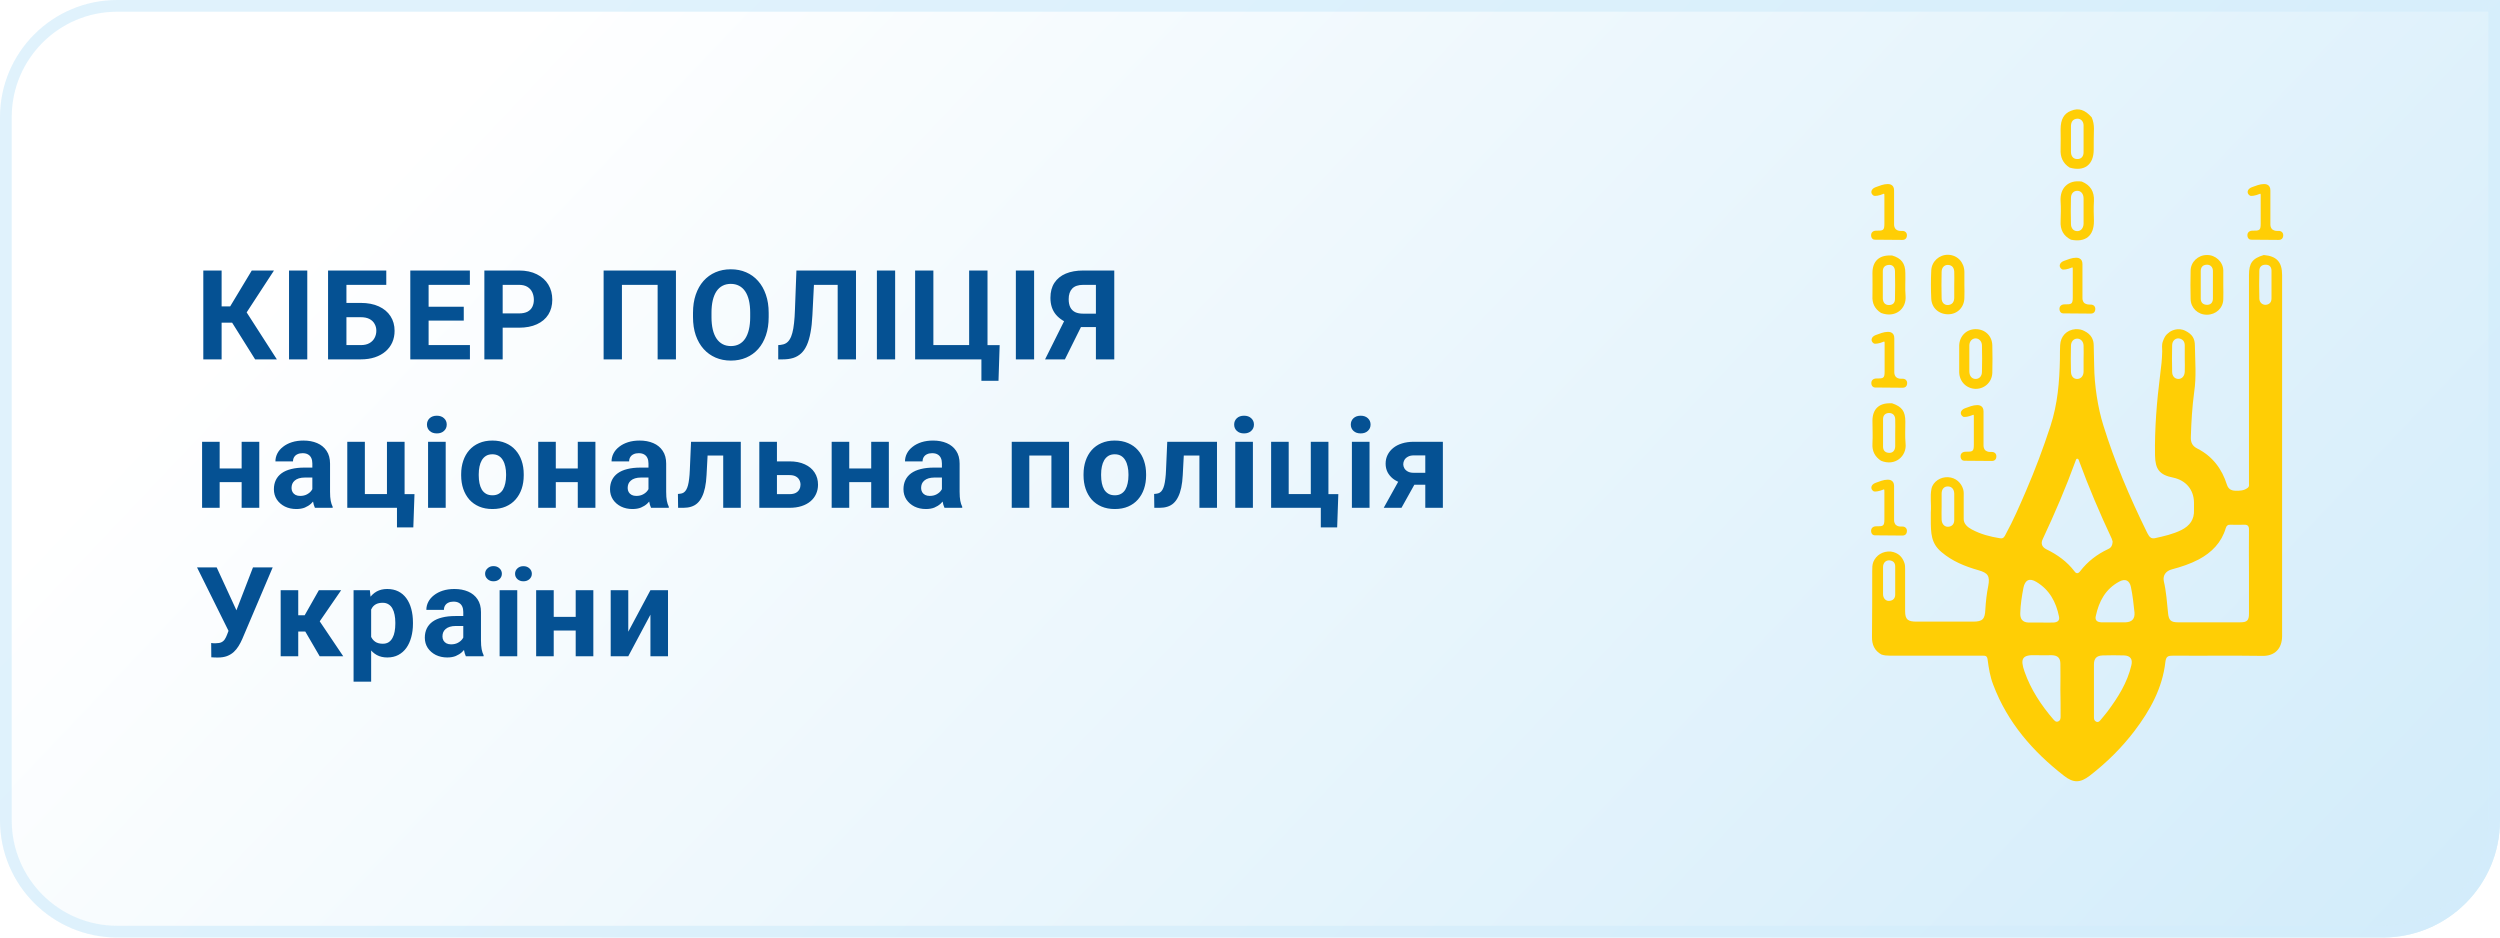
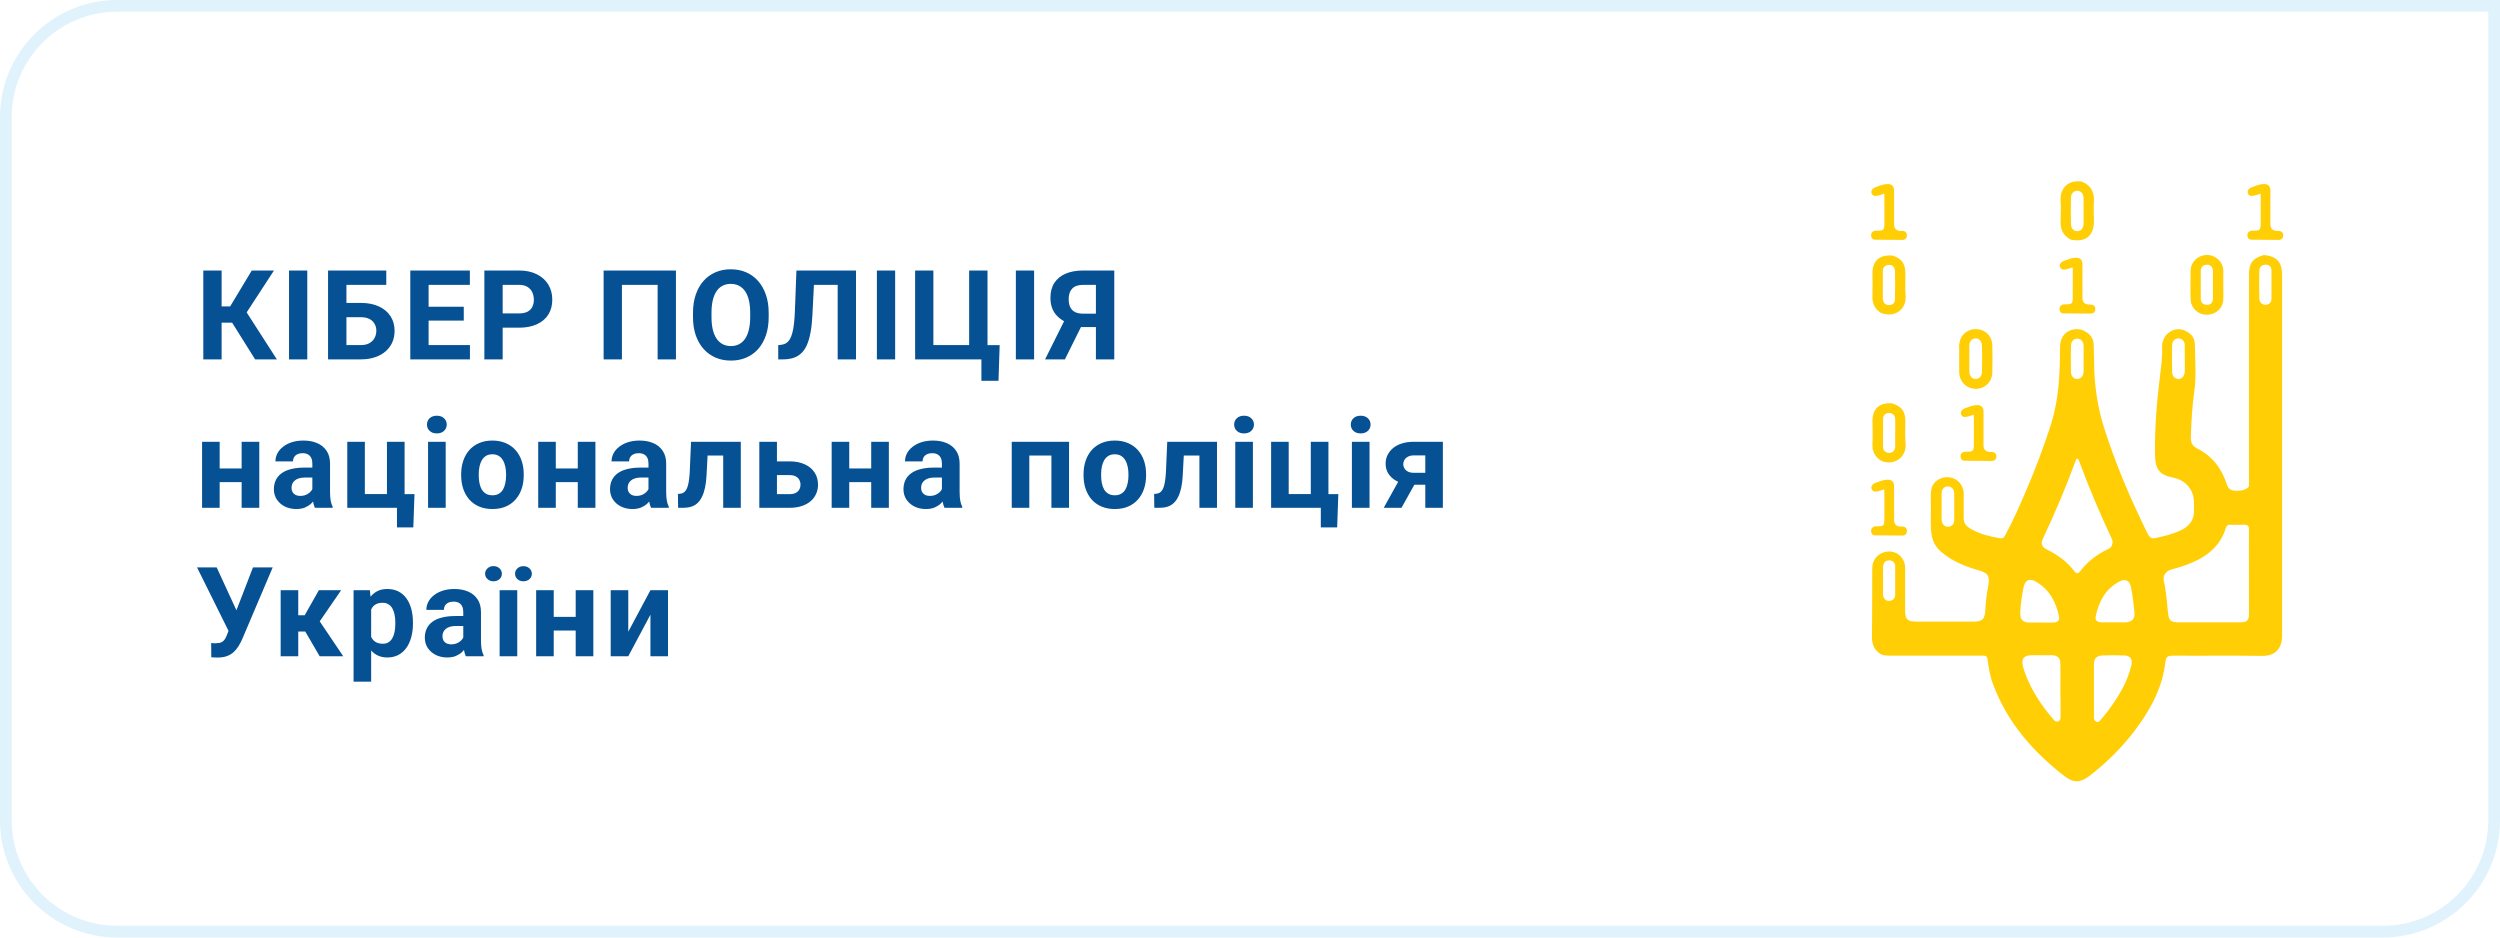
<svg xmlns="http://www.w3.org/2000/svg" width="320" height="120" viewBox="0 0 320 120" fill="none">
-   <path d="M0 15C0 6.716 6.716 0 15 0H320V105C320 113.284 313.284 120 305 120H15C6.716 120 0 113.284 0 105V15Z" fill="url(#paint0_linear_7_7)" />
  <path d="M0.75 15C0.75 7.13 7.13 0.75 15 0.75H319.25V105C319.25 112.87 312.87 119.25 305 119.25H15C7.13 119.25 0.75 112.87 0.75 105V15Z" stroke="#D3EDFB" stroke-opacity="0.7" stroke-width="1.5" />
  <path d="M28.367 34.625V46H26.023V34.625H28.367ZM35.07 34.625L30.711 41.305H27.844L27.547 39.219H29.461L32.227 34.625H35.07ZM32.656 46L29.469 40.914L31.094 39.242L35.438 46H32.656ZM39.332 34.625V46H36.996V34.625H39.332ZM49.444 34.625V36.461H44.327V46H41.991V34.625H49.444ZM43.523 38.773H46.179C47.075 38.773 47.845 38.922 48.491 39.219C49.137 39.516 49.635 39.932 49.983 40.469C50.332 41.005 50.507 41.63 50.507 42.344C50.507 42.885 50.408 43.38 50.21 43.828C50.012 44.271 49.723 44.656 49.343 44.984C48.968 45.307 48.515 45.557 47.983 45.734C47.452 45.911 46.851 46 46.179 46H41.991V34.625H44.343V44.172H46.179C46.627 44.172 46.996 44.089 47.288 43.922C47.58 43.755 47.798 43.534 47.944 43.258C48.095 42.977 48.171 42.667 48.171 42.328C48.171 42.005 48.095 41.714 47.944 41.453C47.798 41.188 47.58 40.979 47.288 40.828C46.996 40.677 46.627 40.602 46.179 40.602H43.523V38.773ZM60.151 44.172V46H54.096V44.172H60.151ZM54.862 34.625V46H52.518V34.625H54.862ZM59.362 39.258V41.039H54.096V39.258H59.362ZM60.143 34.625V36.461H54.096V34.625H60.143ZM66.428 41.945H63.529V40.117H66.428C66.876 40.117 67.24 40.044 67.522 39.898C67.803 39.747 68.008 39.539 68.139 39.273C68.269 39.008 68.334 38.708 68.334 38.375C68.334 38.036 68.269 37.721 68.139 37.43C68.008 37.138 67.803 36.904 67.522 36.727C67.24 36.55 66.876 36.461 66.428 36.461H64.342V46H61.998V34.625H66.428C67.318 34.625 68.082 34.786 68.717 35.109C69.358 35.427 69.847 35.867 70.186 36.43C70.524 36.992 70.693 37.635 70.693 38.359C70.693 39.094 70.524 39.729 70.186 40.266C69.847 40.802 69.358 41.216 68.717 41.508C68.082 41.8 67.318 41.945 66.428 41.945ZM86.521 34.625V46H84.177V36.461H79.607V46H77.263V34.625H86.521ZM98.391 40.047V40.586C98.391 41.45 98.274 42.227 98.04 42.914C97.805 43.602 97.475 44.188 97.047 44.672C96.62 45.151 96.11 45.518 95.516 45.773C94.928 46.029 94.274 46.156 93.555 46.156C92.842 46.156 92.188 46.029 91.594 45.773C91.006 45.518 90.495 45.151 90.063 44.672C89.631 44.188 89.295 43.602 89.055 42.914C88.821 42.227 88.704 41.45 88.704 40.586V40.047C88.704 39.177 88.821 38.401 89.055 37.719C89.29 37.031 89.62 36.445 90.047 35.961C90.48 35.477 90.99 35.107 91.579 34.852C92.172 34.596 92.826 34.469 93.54 34.469C94.258 34.469 94.912 34.596 95.501 34.852C96.094 35.107 96.605 35.477 97.032 35.961C97.464 36.445 97.797 37.031 98.032 37.719C98.272 38.401 98.391 39.177 98.391 40.047ZM96.024 40.586V40.031C96.024 39.427 95.969 38.896 95.86 38.438C95.751 37.979 95.589 37.594 95.376 37.281C95.162 36.969 94.902 36.734 94.594 36.578C94.287 36.417 93.936 36.336 93.54 36.336C93.144 36.336 92.792 36.417 92.485 36.578C92.183 36.734 91.925 36.969 91.712 37.281C91.503 37.594 91.344 37.979 91.235 38.438C91.126 38.896 91.071 39.427 91.071 40.031V40.586C91.071 41.185 91.126 41.716 91.235 42.18C91.344 42.638 91.506 43.026 91.719 43.344C91.933 43.656 92.193 43.893 92.501 44.055C92.808 44.216 93.159 44.297 93.555 44.297C93.951 44.297 94.303 44.216 94.61 44.055C94.917 43.893 95.175 43.656 95.383 43.344C95.592 43.026 95.751 42.638 95.86 42.18C95.969 41.716 96.024 41.185 96.024 40.586ZM107.895 34.625V36.461H102.238V34.625H107.895ZM109.567 34.625V46H107.223V34.625H109.567ZM101.942 34.625H104.277L103.988 40.336C103.947 41.19 103.866 41.932 103.746 42.562C103.632 43.193 103.475 43.729 103.277 44.172C103.08 44.609 102.835 44.964 102.543 45.234C102.257 45.5 101.918 45.695 101.527 45.82C101.137 45.94 100.692 46 100.192 46H99.613V44.172L99.91 44.148C100.166 44.122 100.389 44.055 100.582 43.945C100.775 43.836 100.939 43.672 101.074 43.453C101.215 43.234 101.33 42.956 101.418 42.617C101.512 42.273 101.585 41.854 101.637 41.359C101.694 40.865 101.733 40.286 101.754 39.625L101.942 34.625ZM114.578 34.625V46H112.242V34.625H114.578ZM127.956 44.18L127.808 48.742H125.62V46H124.691V44.18H127.956ZM117.136 46V34.625H119.472V44.172H124.05V34.625H126.402V46H117.136ZM132.366 34.625V46H130.03V34.625H132.366ZM141.088 41.867H137.994L137.205 41.539C136.315 41.258 135.632 40.836 135.158 40.273C134.69 39.711 134.455 38.995 134.455 38.125C134.455 37.359 134.625 36.719 134.963 36.203C135.307 35.682 135.791 35.289 136.416 35.023C137.046 34.758 137.794 34.625 138.658 34.625H142.627V46H140.276V36.461H138.658C138.018 36.461 137.546 36.62 137.244 36.938C136.942 37.255 136.791 37.706 136.791 38.289C136.791 38.716 136.862 39.068 137.002 39.344C137.143 39.615 137.349 39.818 137.619 39.953C137.89 40.083 138.231 40.148 138.643 40.148H141.08L141.088 41.867ZM138.83 40.922L136.307 46H133.768L136.299 40.922H138.83ZM31.664 59.961V61.711H27.367V59.961H31.664ZM28.117 56.547V65H25.867V56.547H28.117ZM33.188 56.547V65H30.93V56.547H33.188ZM39.98 63.094V59.328C39.98 59.057 39.936 58.825 39.847 58.633C39.759 58.435 39.621 58.281 39.433 58.172C39.251 58.062 39.014 58.008 38.722 58.008C38.472 58.008 38.256 58.052 38.074 58.141C37.892 58.224 37.751 58.346 37.652 58.508C37.553 58.664 37.503 58.849 37.503 59.062H35.253C35.253 58.703 35.337 58.362 35.503 58.039C35.67 57.716 35.912 57.432 36.23 57.188C36.548 56.938 36.925 56.742 37.363 56.602C37.806 56.461 38.3 56.391 38.847 56.391C39.503 56.391 40.087 56.5 40.597 56.719C41.108 56.938 41.509 57.266 41.8 57.703C42.097 58.141 42.246 58.688 42.246 59.344V62.961C42.246 63.425 42.274 63.805 42.332 64.102C42.389 64.393 42.472 64.648 42.582 64.867V65H40.308C40.199 64.771 40.115 64.484 40.058 64.141C40.006 63.792 39.98 63.443 39.98 63.094ZM40.277 59.852L40.292 61.125H39.035C38.738 61.125 38.48 61.159 38.261 61.227C38.042 61.294 37.863 61.391 37.722 61.516C37.582 61.635 37.477 61.776 37.41 61.938C37.347 62.099 37.316 62.276 37.316 62.469C37.316 62.661 37.36 62.836 37.449 62.992C37.537 63.143 37.665 63.263 37.832 63.352C37.998 63.435 38.194 63.477 38.417 63.477C38.756 63.477 39.05 63.409 39.3 63.273C39.55 63.138 39.743 62.971 39.878 62.773C40.019 62.575 40.092 62.388 40.097 62.211L40.691 63.164C40.608 63.378 40.493 63.599 40.347 63.828C40.207 64.057 40.027 64.273 39.808 64.477C39.589 64.674 39.326 64.838 39.019 64.969C38.712 65.094 38.347 65.156 37.925 65.156C37.389 65.156 36.902 65.049 36.464 64.836C36.032 64.617 35.688 64.318 35.433 63.938C35.183 63.552 35.058 63.115 35.058 62.625C35.058 62.182 35.142 61.789 35.308 61.445C35.475 61.102 35.72 60.812 36.042 60.578C36.371 60.339 36.779 60.159 37.269 60.039C37.759 59.914 38.326 59.852 38.972 59.852H40.277ZM44.452 65V56.547H46.702V63.242H49.53V56.547H51.788V65H44.452ZM53.054 63.25L52.905 67.508H50.812V65H49.866V63.25H53.054ZM57.049 56.547V65H54.792V56.547H57.049ZM54.651 54.344C54.651 54.016 54.766 53.745 54.995 53.531C55.224 53.318 55.531 53.211 55.917 53.211C56.297 53.211 56.602 53.318 56.831 53.531C57.065 53.745 57.182 54.016 57.182 54.344C57.182 54.672 57.065 54.943 56.831 55.156C56.602 55.37 56.297 55.477 55.917 55.477C55.531 55.477 55.224 55.37 54.995 55.156C54.766 54.943 54.651 54.672 54.651 54.344ZM59.029 60.859V60.695C59.029 60.075 59.118 59.505 59.295 58.984C59.472 58.458 59.73 58.003 60.068 57.617C60.407 57.232 60.824 56.932 61.318 56.719C61.813 56.5 62.381 56.391 63.022 56.391C63.662 56.391 64.233 56.5 64.733 56.719C65.233 56.932 65.652 57.232 65.99 57.617C66.334 58.003 66.594 58.458 66.772 58.984C66.949 59.505 67.037 60.075 67.037 60.695V60.859C67.037 61.474 66.949 62.044 66.772 62.57C66.594 63.091 66.334 63.547 65.99 63.938C65.652 64.323 65.235 64.622 64.74 64.836C64.246 65.049 63.678 65.156 63.037 65.156C62.397 65.156 61.826 65.049 61.326 64.836C60.831 64.622 60.412 64.323 60.068 63.938C59.73 63.547 59.472 63.091 59.295 62.57C59.118 62.044 59.029 61.474 59.029 60.859ZM61.279 60.695V60.859C61.279 61.214 61.311 61.544 61.373 61.852C61.436 62.159 61.535 62.43 61.67 62.664C61.811 62.893 61.993 63.073 62.217 63.203C62.441 63.333 62.714 63.398 63.037 63.398C63.35 63.398 63.618 63.333 63.842 63.203C64.066 63.073 64.246 62.893 64.381 62.664C64.516 62.43 64.615 62.159 64.678 61.852C64.746 61.544 64.779 61.214 64.779 60.859V60.695C64.779 60.352 64.746 60.029 64.678 59.727C64.615 59.419 64.514 59.148 64.373 58.914C64.238 58.675 64.058 58.487 63.834 58.352C63.61 58.216 63.339 58.148 63.022 58.148C62.704 58.148 62.433 58.216 62.209 58.352C61.99 58.487 61.811 58.675 61.67 58.914C61.535 59.148 61.436 59.419 61.373 59.727C61.311 60.029 61.279 60.352 61.279 60.695ZM74.689 59.961V61.711H70.392V59.961H74.689ZM71.142 56.547V65H68.892V56.547H71.142ZM76.213 56.547V65H73.955V56.547H76.213ZM83.005 63.094V59.328C83.005 59.057 82.961 58.825 82.872 58.633C82.784 58.435 82.646 58.281 82.458 58.172C82.276 58.062 82.039 58.008 81.747 58.008C81.497 58.008 81.281 58.052 81.099 58.141C80.916 58.224 80.776 58.346 80.677 58.508C80.578 58.664 80.528 58.849 80.528 59.062H78.278C78.278 58.703 78.362 58.362 78.528 58.039C78.695 57.716 78.937 57.432 79.255 57.188C79.573 56.938 79.95 56.742 80.388 56.602C80.831 56.461 81.325 56.391 81.872 56.391C82.528 56.391 83.112 56.5 83.622 56.719C84.133 56.938 84.534 57.266 84.825 57.703C85.122 58.141 85.271 58.688 85.271 59.344V62.961C85.271 63.425 85.299 63.805 85.357 64.102C85.414 64.393 85.497 64.648 85.607 64.867V65H83.333C83.224 64.771 83.14 64.484 83.083 64.141C83.031 63.792 83.005 63.443 83.005 63.094ZM83.302 59.852L83.317 61.125H82.06C81.763 61.125 81.505 61.159 81.286 61.227C81.067 61.294 80.888 61.391 80.747 61.516C80.607 61.635 80.502 61.776 80.435 61.938C80.372 62.099 80.341 62.276 80.341 62.469C80.341 62.661 80.385 62.836 80.474 62.992C80.562 63.143 80.69 63.263 80.857 63.352C81.023 63.435 81.219 63.477 81.442 63.477C81.781 63.477 82.075 63.409 82.325 63.273C82.575 63.138 82.768 62.971 82.903 62.773C83.044 62.575 83.117 62.388 83.122 62.211L83.716 63.164C83.633 63.378 83.518 63.599 83.372 63.828C83.232 64.057 83.052 64.273 82.833 64.477C82.614 64.674 82.351 64.838 82.044 64.969C81.737 65.094 81.372 65.156 80.95 65.156C80.414 65.156 79.927 65.049 79.489 64.836C79.057 64.617 78.713 64.318 78.458 63.938C78.208 63.552 78.083 63.115 78.083 62.625C78.083 62.182 78.166 61.789 78.333 61.445C78.5 61.102 78.745 60.812 79.067 60.578C79.396 60.339 79.805 60.159 80.294 60.039C80.784 59.914 81.351 59.852 81.997 59.852H83.302ZM93.172 56.547V58.312H89.016V56.547H93.172ZM94.821 56.547V65H92.571V56.547H94.821ZM88.454 56.547H90.665L90.438 60.812C90.407 61.422 90.342 61.958 90.243 62.422C90.144 62.885 90.011 63.281 89.844 63.609C89.683 63.938 89.488 64.206 89.258 64.414C89.034 64.617 88.772 64.766 88.469 64.859C88.172 64.953 87.844 65 87.485 65H86.797L86.774 63.227L87.063 63.195C87.23 63.18 87.376 63.133 87.501 63.055C87.631 62.971 87.74 62.854 87.829 62.703C87.922 62.547 88.001 62.352 88.063 62.117C88.126 61.878 88.175 61.596 88.212 61.273C88.253 60.95 88.282 60.578 88.297 60.156L88.454 56.547ZM98.598 59.055H101.051C101.822 59.055 102.478 59.182 103.02 59.438C103.567 59.688 103.983 60.036 104.27 60.484C104.561 60.932 104.707 61.45 104.707 62.039C104.707 62.466 104.624 62.862 104.457 63.227C104.296 63.586 104.059 63.898 103.746 64.164C103.434 64.43 103.051 64.635 102.598 64.781C102.145 64.927 101.629 65 101.051 65H97.192V56.547H99.449V63.25H101.051C101.389 63.25 101.66 63.195 101.863 63.086C102.072 62.971 102.223 62.823 102.317 62.641C102.416 62.458 102.465 62.26 102.465 62.047C102.465 61.823 102.416 61.62 102.317 61.438C102.223 61.25 102.072 61.099 101.863 60.984C101.66 60.87 101.389 60.812 101.051 60.812H98.598V59.055ZM112.25 59.961V61.711H107.953V59.961H112.25ZM108.703 56.547V65H106.453V56.547H108.703ZM113.773 56.547V65H111.515V56.547H113.773ZM120.566 63.094V59.328C120.566 59.057 120.521 58.825 120.433 58.633C120.344 58.435 120.206 58.281 120.019 58.172C119.836 58.062 119.599 58.008 119.308 58.008C119.058 58.008 118.842 58.052 118.659 58.141C118.477 58.224 118.336 58.346 118.238 58.508C118.139 58.664 118.089 58.849 118.089 59.062H115.839C115.839 58.703 115.922 58.362 116.089 58.039C116.256 57.716 116.498 57.432 116.816 57.188C117.133 56.938 117.511 56.742 117.948 56.602C118.391 56.461 118.886 56.391 119.433 56.391C120.089 56.391 120.672 56.5 121.183 56.719C121.693 56.938 122.094 57.266 122.386 57.703C122.683 58.141 122.831 58.688 122.831 59.344V62.961C122.831 63.425 122.86 63.805 122.917 64.102C122.974 64.393 123.058 64.648 123.167 64.867V65H120.894C120.784 64.771 120.701 64.484 120.644 64.141C120.592 63.792 120.566 63.443 120.566 63.094ZM120.863 59.852L120.878 61.125H119.62C119.323 61.125 119.066 61.159 118.847 61.227C118.628 61.294 118.448 61.391 118.308 61.516C118.167 61.635 118.063 61.776 117.995 61.938C117.933 62.099 117.902 62.276 117.902 62.469C117.902 62.661 117.946 62.836 118.034 62.992C118.123 63.143 118.251 63.263 118.417 63.352C118.584 63.435 118.779 63.477 119.003 63.477C119.342 63.477 119.636 63.409 119.886 63.273C120.136 63.138 120.329 62.971 120.464 62.773C120.605 62.575 120.678 62.388 120.683 62.211L121.277 63.164C121.193 63.378 121.079 63.599 120.933 63.828C120.792 64.057 120.613 64.273 120.394 64.477C120.175 64.674 119.912 64.838 119.605 64.969C119.297 65.094 118.933 65.156 118.511 65.156C117.974 65.156 117.488 65.049 117.05 64.836C116.618 64.617 116.274 64.318 116.019 63.938C115.769 63.552 115.644 63.115 115.644 62.625C115.644 62.182 115.727 61.789 115.894 61.445C116.06 61.102 116.305 60.812 116.628 60.578C116.956 60.339 117.365 60.159 117.855 60.039C118.344 59.914 118.912 59.852 119.558 59.852H120.863ZM135.198 56.547V58.312H131.104V56.547H135.198ZM131.752 56.547V65H129.502V56.547H131.752ZM136.838 56.547V65H134.58V56.547H136.838ZM138.693 60.859V60.695C138.693 60.075 138.782 59.505 138.959 58.984C139.136 58.458 139.394 58.003 139.732 57.617C140.071 57.232 140.487 56.932 140.982 56.719C141.477 56.5 142.045 56.391 142.685 56.391C143.326 56.391 143.896 56.5 144.396 56.719C144.896 56.932 145.316 57.232 145.654 57.617C145.998 58.003 146.258 58.458 146.435 58.984C146.612 59.505 146.701 60.075 146.701 60.695V60.859C146.701 61.474 146.612 62.044 146.435 62.57C146.258 63.091 145.998 63.547 145.654 63.938C145.316 64.323 144.899 64.622 144.404 64.836C143.909 65.049 143.342 65.156 142.701 65.156C142.06 65.156 141.49 65.049 140.99 64.836C140.495 64.622 140.076 64.323 139.732 63.938C139.394 63.547 139.136 63.091 138.959 62.57C138.782 62.044 138.693 61.474 138.693 60.859ZM140.943 60.695V60.859C140.943 61.214 140.974 61.544 141.037 61.852C141.099 62.159 141.198 62.43 141.334 62.664C141.474 62.893 141.657 63.073 141.881 63.203C142.105 63.333 142.378 63.398 142.701 63.398C143.013 63.398 143.282 63.333 143.506 63.203C143.73 63.073 143.909 62.893 144.045 62.664C144.18 62.43 144.279 62.159 144.342 61.852C144.409 61.544 144.443 61.214 144.443 60.859V60.695C144.443 60.352 144.409 60.029 144.342 59.727C144.279 59.419 144.177 59.148 144.037 58.914C143.901 58.675 143.722 58.487 143.498 58.352C143.274 58.216 143.003 58.148 142.685 58.148C142.368 58.148 142.097 58.216 141.873 58.352C141.654 58.487 141.474 58.675 141.334 58.914C141.198 59.148 141.099 59.419 141.037 59.727C140.974 60.029 140.943 60.352 140.943 60.695ZM154.126 56.547V58.312H149.97V56.547H154.126ZM155.775 56.547V65H153.525V56.547H155.775ZM149.408 56.547H151.618L151.392 60.812C151.361 61.422 151.296 61.958 151.197 62.422C151.098 62.885 150.965 63.281 150.798 63.609C150.637 63.938 150.441 64.206 150.212 64.414C149.988 64.617 149.725 64.766 149.423 64.859C149.126 64.953 148.798 65 148.439 65H147.751L147.728 63.227L148.017 63.195C148.184 63.18 148.329 63.133 148.454 63.055C148.585 62.971 148.694 62.854 148.783 62.703C148.876 62.547 148.954 62.352 149.017 62.117C149.079 61.878 149.129 61.596 149.165 61.273C149.207 60.95 149.236 60.578 149.251 60.156L149.408 56.547ZM160.372 56.547V65H158.114V56.547H160.372ZM157.973 54.344C157.973 54.016 158.088 53.745 158.317 53.531C158.546 53.318 158.854 53.211 159.239 53.211C159.619 53.211 159.924 53.318 160.153 53.531C160.387 53.745 160.505 54.016 160.505 54.344C160.505 54.672 160.387 54.943 160.153 55.156C159.924 55.37 159.619 55.477 159.239 55.477C158.854 55.477 158.546 55.37 158.317 55.156C158.088 54.943 157.973 54.672 157.973 54.344ZM162.703 65V56.547H164.953V63.242H167.782V56.547H170.039V65H162.703ZM171.305 63.25L171.157 67.508H169.063V65H168.117V63.25H171.305ZM175.301 56.547V65H173.043V56.547H175.301ZM172.902 54.344C172.902 54.016 173.017 53.745 173.246 53.531C173.475 53.318 173.782 53.211 174.168 53.211C174.548 53.211 174.853 53.318 175.082 53.531C175.316 53.745 175.433 54.016 175.433 54.344C175.433 54.672 175.316 54.943 175.082 55.156C174.853 55.37 174.548 55.477 174.168 55.477C173.782 55.477 173.475 55.37 173.246 55.156C173.017 54.943 172.902 54.672 172.902 54.344ZM179.46 60.781H181.742L179.39 65H177.117L179.46 60.781ZM180.976 56.547H184.687V65H182.437V58.289H180.976C180.669 58.289 180.413 58.346 180.21 58.461C180.007 58.57 179.856 58.714 179.757 58.891C179.663 59.062 179.617 59.24 179.617 59.422C179.617 59.599 179.663 59.771 179.757 59.938C179.851 60.104 179.997 60.242 180.195 60.352C180.393 60.461 180.64 60.516 180.937 60.516H183.273V62.047H180.937C180.38 62.047 179.88 61.979 179.437 61.844C178.999 61.708 178.624 61.521 178.312 61.281C178.005 61.036 177.768 60.753 177.601 60.43C177.439 60.102 177.359 59.742 177.359 59.352C177.359 58.945 177.442 58.573 177.609 58.234C177.775 57.896 178.015 57.599 178.327 57.344C178.64 57.089 179.018 56.893 179.46 56.758C179.908 56.617 180.413 56.547 180.976 56.547ZM29.586 79.875L32.383 72.625H34.906L31.008 81.797C30.872 82.109 30.716 82.409 30.539 82.695C30.367 82.977 30.162 83.229 29.922 83.453C29.682 83.672 29.396 83.846 29.062 83.977C28.729 84.102 28.331 84.164 27.867 84.164C27.753 84.164 27.612 84.162 27.445 84.156C27.279 84.151 27.146 84.143 27.047 84.133L27.031 82.305C27.094 82.32 27.193 82.331 27.328 82.336C27.463 82.336 27.562 82.336 27.625 82.336C27.932 82.336 28.174 82.292 28.352 82.203C28.529 82.115 28.669 81.99 28.773 81.828C28.883 81.662 28.979 81.466 29.062 81.242L29.586 79.875ZM27.734 72.625L30.328 78.258L31.055 80.844L29.312 80.875L25.219 72.625H27.734ZM38.175 75.547V84H35.925V75.547H38.175ZM43.667 75.547L40.027 80.836H37.777L37.503 78.758H38.996L40.816 75.547H43.667ZM40.917 84L38.839 80.43L40.8 79.344L43.933 84H40.917ZM47.507 77.172V87.25H45.257V75.547H47.343L47.507 77.172ZM52.858 79.68V79.844C52.858 80.458 52.785 81.029 52.64 81.555C52.499 82.081 52.291 82.539 52.015 82.93C51.739 83.315 51.395 83.617 50.983 83.836C50.577 84.049 50.108 84.156 49.577 84.156C49.062 84.156 48.614 84.052 48.233 83.844C47.853 83.635 47.533 83.344 47.273 82.969C47.017 82.588 46.812 82.148 46.655 81.648C46.499 81.148 46.379 80.612 46.296 80.039V79.609C46.379 78.995 46.499 78.432 46.655 77.922C46.812 77.406 47.017 76.961 47.273 76.586C47.533 76.206 47.851 75.912 48.226 75.703C48.606 75.495 49.051 75.391 49.562 75.391C50.098 75.391 50.569 75.492 50.976 75.695C51.387 75.898 51.731 76.19 52.007 76.57C52.288 76.951 52.499 77.404 52.64 77.93C52.785 78.456 52.858 79.039 52.858 79.68ZM50.601 79.844V79.68C50.601 79.32 50.569 78.99 50.507 78.688C50.45 78.38 50.356 78.112 50.226 77.883C50.101 77.654 49.934 77.477 49.726 77.352C49.523 77.221 49.275 77.156 48.983 77.156C48.676 77.156 48.413 77.206 48.194 77.305C47.981 77.404 47.806 77.547 47.671 77.734C47.535 77.922 47.434 78.146 47.366 78.406C47.298 78.667 47.257 78.961 47.241 79.289V80.375C47.267 80.76 47.34 81.107 47.46 81.414C47.58 81.716 47.765 81.956 48.015 82.133C48.265 82.31 48.593 82.398 48.999 82.398C49.296 82.398 49.546 82.333 49.749 82.203C49.952 82.068 50.116 81.883 50.241 81.648C50.371 81.414 50.463 81.143 50.515 80.836C50.572 80.529 50.601 80.198 50.601 79.844ZM59.299 82.094V78.328C59.299 78.057 59.255 77.826 59.167 77.633C59.078 77.435 58.94 77.281 58.752 77.172C58.57 77.062 58.333 77.008 58.042 77.008C57.792 77.008 57.575 77.052 57.393 77.141C57.211 77.224 57.07 77.346 56.971 77.508C56.872 77.664 56.823 77.849 56.823 78.062H54.573C54.573 77.703 54.656 77.362 54.823 77.039C54.989 76.716 55.232 76.432 55.549 76.188C55.867 75.938 56.245 75.742 56.682 75.602C57.125 75.461 57.62 75.391 58.167 75.391C58.823 75.391 59.406 75.5 59.917 75.719C60.427 75.938 60.828 76.266 61.12 76.703C61.417 77.141 61.565 77.688 61.565 78.344V81.961C61.565 82.424 61.594 82.805 61.651 83.102C61.708 83.393 61.792 83.648 61.901 83.867V84H59.627C59.518 83.771 59.435 83.484 59.377 83.141C59.325 82.792 59.299 82.443 59.299 82.094ZM59.596 78.852L59.612 80.125H58.354C58.057 80.125 57.799 80.159 57.581 80.227C57.362 80.294 57.182 80.391 57.042 80.516C56.901 80.635 56.797 80.776 56.729 80.938C56.667 81.099 56.635 81.276 56.635 81.469C56.635 81.662 56.68 81.836 56.768 81.992C56.857 82.143 56.984 82.263 57.151 82.352C57.318 82.435 57.513 82.477 57.737 82.477C58.075 82.477 58.37 82.409 58.62 82.273C58.87 82.138 59.062 81.971 59.198 81.773C59.338 81.576 59.411 81.388 59.417 81.211L60.01 82.164C59.927 82.378 59.812 82.599 59.667 82.828C59.526 83.057 59.346 83.273 59.127 83.477C58.909 83.674 58.646 83.838 58.338 83.969C58.031 84.094 57.667 84.156 57.245 84.156C56.708 84.156 56.221 84.049 55.784 83.836C55.352 83.617 55.008 83.318 54.752 82.938C54.502 82.552 54.377 82.115 54.377 81.625C54.377 81.182 54.461 80.789 54.627 80.445C54.794 80.102 55.039 79.812 55.362 79.578C55.69 79.338 56.099 79.159 56.588 79.039C57.078 78.914 57.646 78.852 58.292 78.852H59.596ZM66.209 75.547V84H63.951V75.547H66.209ZM62.092 73.438C62.092 73.167 62.196 72.938 62.404 72.75C62.608 72.557 62.86 72.461 63.162 72.461C63.475 72.461 63.733 72.557 63.936 72.75C64.139 72.938 64.24 73.167 64.24 73.438C64.24 73.708 64.139 73.938 63.936 74.125C63.733 74.312 63.475 74.406 63.162 74.406C62.86 74.406 62.608 74.312 62.404 74.125C62.196 73.938 62.092 73.708 62.092 73.438ZM65.928 73.445C65.928 73.169 66.029 72.938 66.233 72.75C66.436 72.562 66.691 72.469 66.998 72.469C67.305 72.469 67.561 72.562 67.764 72.75C67.972 72.938 68.076 73.169 68.076 73.445C68.076 73.716 67.972 73.945 67.764 74.133C67.561 74.315 67.305 74.406 66.998 74.406C66.691 74.406 66.436 74.315 66.233 74.133C66.029 73.945 65.928 73.716 65.928 73.445ZM74.423 78.961V80.711H70.127V78.961H74.423ZM70.877 75.547V84H68.627V75.547H70.877ZM75.947 75.547V84H73.689V75.547H75.947ZM80.419 80.859L83.255 75.547H85.505V84H83.255V78.68L80.419 84H78.169V75.547H80.419V80.859Z" fill="#055193" />
  <g filter="url(#filter0_dd_7_7)">
    <path d="M284.609 38.209C284.609 36.536 283.916 35.786 282.272 35.642C280.801 36.075 280.369 36.68 280.369 38.209C280.369 47.092 280.369 55.947 280.369 64.831C280.369 65.032 280.427 65.234 280.253 65.407C279.763 65.811 279.186 65.84 278.581 65.811C278.033 65.782 277.715 65.552 277.542 65.032C276.908 63.014 275.696 61.398 273.764 60.418C273.129 60.1 272.899 59.639 272.927 58.947C272.985 57.014 273.101 55.053 273.36 53.149C273.649 51.217 273.475 49.227 273.447 47.266C273.447 46.314 273.101 45.794 272.264 45.362C271.283 44.843 270.332 45.362 270.13 45.564C269.986 45.708 269.668 45.794 269.351 46.689C269.178 47.15 269.264 47.583 269.264 47.958C269.236 49.054 269.149 49.833 269.005 50.928C268.572 54.361 268.284 57.822 268.342 61.283C268.37 63.071 268.918 63.792 270.678 64.138C272.293 64.484 273.302 65.667 273.331 67.311C273.331 67.628 273.331 67.946 273.331 68.263C273.389 69.474 272.812 70.282 271.745 70.83C270.649 71.378 269.466 71.637 268.284 71.897C267.967 71.955 267.736 71.839 267.563 71.58C267.419 71.378 267.332 71.176 267.217 70.945C265.082 66.59 263.179 62.119 261.737 57.476C261.016 55.197 260.583 52.284 260.554 49.861C260.554 48.794 260.496 48.275 260.496 47.237C260.496 46.458 260.179 45.794 259.285 45.362C258.939 45.189 258.708 45.131 258.189 45.131C257.006 45.218 256.257 46.054 256.199 47.179C256.17 47.41 256.17 48.592 256.17 48.938C256.112 51.851 255.882 54.707 254.959 57.533C254.036 60.36 252.997 63.129 251.815 65.869C251.007 67.744 250.2 69.618 249.219 71.407C249.075 71.695 248.931 71.984 248.498 71.897C247.229 71.695 246.017 71.378 244.893 70.772C244.345 70.484 243.854 70.051 243.854 69.445C243.854 68.522 243.854 67.599 243.854 66.677C243.854 66.33 243.883 65.984 243.797 65.667C243.566 64.831 242.874 64.138 241.864 64.081C240.912 64.023 239.932 64.629 239.73 65.552C239.528 66.59 239.73 67.542 239.643 68.58C239.643 68.782 239.643 69.359 239.643 69.445C239.643 71.291 239.672 72.531 240.999 73.656C242.383 74.839 244.027 75.502 245.758 75.993C246.969 76.339 247.229 76.743 246.998 77.983C246.796 78.992 246.681 80.002 246.623 81.04C246.565 82.251 246.277 82.569 245.037 82.569C242.643 82.569 240.249 82.569 237.855 82.569C236.73 82.569 236.355 82.338 236.355 81.213C236.355 79.425 236.355 77.665 236.355 75.877C236.355 75.589 236.355 75.329 236.269 75.07C236.009 74.291 235.49 73.743 234.538 73.599C233.471 73.512 232.635 74.089 232.288 74.925C232.144 75.3 232.144 75.647 232.144 76.108C232.144 78.906 232.144 81.703 232.115 84.472C232.087 85.511 232.433 86.289 233.327 86.78C233.673 86.895 234.019 86.924 234.365 86.924C236.038 86.924 237.682 86.924 239.355 86.924C241.662 86.924 243.998 86.924 246.306 86.924C246.681 86.924 246.854 86.982 246.912 87.414C247.056 88.51 247.229 89.606 247.633 90.645C249.45 95.461 252.68 99.182 256.689 102.297C257.901 103.249 258.766 103.22 259.977 102.297C262.14 100.624 264.073 98.721 265.717 96.557C267.707 93.933 269.293 91.077 269.668 87.731C269.755 86.982 270.043 86.924 270.678 86.924C274.485 86.953 278.292 86.895 282.099 86.953C283.686 86.982 284.609 86.001 284.609 84.415C284.609 68.984 284.609 53.611 284.609 38.209ZM272.149 50.582C272.12 51.13 271.803 51.505 271.341 51.505C270.88 51.505 270.534 51.159 270.534 50.582C270.505 49.458 270.505 48.333 270.534 47.208C270.534 46.66 270.909 46.285 271.37 46.314C271.86 46.371 272.149 46.689 272.149 47.208C272.149 47.785 272.149 48.361 272.149 48.938C272.149 49.486 272.178 50.034 272.149 50.582ZM242.643 69.561C242.643 70.051 242.383 70.397 241.864 70.426C241.403 70.455 241.057 70.08 241.028 69.532C240.999 68.955 241.028 68.378 241.028 67.801C241.028 67.253 241.028 66.734 241.028 66.186C241.028 65.609 241.345 65.263 241.806 65.263C242.297 65.263 242.614 65.581 242.643 66.157C242.643 67.311 242.643 68.436 242.643 69.561ZM235.086 79.108C235.086 79.598 234.798 79.886 234.307 79.915C233.875 79.944 233.529 79.569 233.529 79.05C233.529 78.473 233.529 77.896 233.529 77.319C233.529 76.743 233.529 76.166 233.529 75.589C233.529 75.07 233.846 74.724 234.307 74.724C234.798 74.752 235.086 75.012 235.086 75.502C235.086 76.714 235.086 77.925 235.086 79.108ZM257.583 47.266C257.583 46.718 257.929 46.343 258.391 46.343C258.824 46.343 259.198 46.718 259.198 47.266C259.227 47.842 259.198 48.419 259.198 48.967C259.198 49.486 259.198 50.034 259.198 50.553C259.198 51.102 258.881 51.477 258.42 51.505C257.929 51.534 257.583 51.159 257.583 50.553C257.554 49.458 257.554 48.361 257.583 47.266ZM251.094 81.473C251.123 80.377 251.296 79.309 251.498 78.242C251.699 77.233 252.276 76.944 253.17 77.492C254.843 78.502 255.68 80.059 256.055 81.934C256.17 82.453 255.824 82.655 255.362 82.684C254.814 82.713 254.266 82.684 253.69 82.684C253.17 82.684 252.651 82.684 252.132 82.684C251.382 82.655 251.065 82.223 251.094 81.473ZM256.257 94.711C256.257 94.971 256.228 95.231 255.939 95.346C255.651 95.461 255.507 95.259 255.334 95.086C253.776 93.269 252.449 91.279 251.642 88.972C251.065 87.328 251.324 86.78 253.113 86.866C253.776 86.895 254.468 86.866 255.132 86.866C255.882 86.895 256.228 87.212 256.228 87.962C256.257 89.058 256.228 90.183 256.228 91.279C256.257 92.462 256.257 93.587 256.257 94.711ZM258.766 76.108C258.506 76.454 258.247 76.454 258.016 76.108C257.064 74.868 255.853 74.002 254.439 73.31C253.863 73.022 253.69 72.56 253.978 71.984C255.507 68.724 256.92 65.436 258.16 62.033C258.218 61.917 258.218 61.716 258.391 61.716C258.564 61.716 258.564 61.889 258.622 62.004C259.862 65.379 261.275 68.695 262.804 71.955C262.861 72.099 262.89 72.243 262.919 72.33C262.89 72.791 262.746 73.108 262.342 73.281C260.929 73.945 259.718 74.868 258.766 76.108ZM265.313 88.164C264.794 90.385 263.611 92.26 262.256 94.077C261.967 94.452 261.65 94.827 261.362 95.173C261.217 95.346 261.073 95.49 260.814 95.375C260.583 95.259 260.525 95.086 260.525 94.827C260.525 93.644 260.525 92.49 260.525 91.308C260.525 90.212 260.525 89.116 260.525 88.049C260.525 87.27 260.871 86.924 261.65 86.895C262.573 86.866 263.467 86.866 264.39 86.895C265.169 86.924 265.515 87.357 265.313 88.164ZM264.592 82.655C264.563 82.655 264.563 82.655 264.534 82.655C264.044 82.655 263.554 82.655 263.063 82.655C262.515 82.655 261.996 82.655 261.448 82.655C260.9 82.626 260.641 82.367 260.756 81.876C261.16 79.973 261.996 78.386 263.784 77.435C264.534 77.031 265.082 77.29 265.255 78.127C265.486 79.223 265.601 80.319 265.717 81.415C265.775 82.194 265.4 82.626 264.592 82.655ZM280.369 76.281C280.369 78.04 280.369 79.8 280.369 81.559C280.369 82.424 280.109 82.655 279.273 82.655C276.59 82.655 273.937 82.655 271.255 82.655C270.389 82.655 270.101 82.396 270.014 81.501C269.87 80.117 269.784 78.733 269.466 77.377C269.322 76.656 269.726 76.079 270.505 75.877C271.687 75.56 272.841 75.185 273.937 74.608C275.61 73.714 276.85 72.445 277.398 70.599C277.485 70.282 277.687 70.138 278.004 70.166C278.581 70.166 279.157 70.195 279.734 70.166C280.225 70.138 280.398 70.368 280.369 70.859C280.34 72.676 280.369 74.464 280.369 76.281ZM283.253 41.18C283.253 41.67 283.022 41.959 282.532 42.016C282.071 42.045 281.696 41.699 281.696 41.209C281.667 40.026 281.667 38.843 281.696 37.661C281.696 37.171 281.984 36.882 282.503 36.882C282.994 36.882 283.253 37.171 283.253 37.661C283.253 38.267 283.253 38.843 283.253 39.449C283.253 40.055 283.253 40.632 283.253 41.18Z" fill="#FFCE05" />
    <path d="M260.525 28.748C260.583 27.537 260.093 26.701 258.968 26.239C257.151 25.98 256.141 27.162 256.257 28.777C256.314 29.614 256.285 30.479 256.257 31.316C256.199 32.383 256.603 33.19 257.583 33.681C259.458 34.056 260.525 33.19 260.525 31.287C260.496 30.45 260.468 29.585 260.525 28.748ZM259.198 31.662C259.17 32.21 258.852 32.585 258.391 32.585C257.929 32.585 257.583 32.239 257.583 31.662C257.554 30.566 257.554 29.441 257.583 28.345C257.583 27.768 257.929 27.422 258.391 27.422C258.852 27.422 259.198 27.797 259.198 28.402C259.198 28.95 259.198 29.498 259.198 30.075C259.198 30.595 259.198 31.114 259.198 31.662Z" fill="#FFCE05" />
    <path d="M236.413 59.783C236.326 58.86 236.384 57.937 236.384 56.985C236.384 55.63 235.951 55.053 234.682 54.62C234.596 54.62 234.538 54.62 234.452 54.62C232.981 54.591 232.173 55.399 232.173 56.87C232.173 57.851 232.231 58.802 232.173 59.783C232.115 60.764 232.49 61.456 233.269 61.975C235.057 62.725 236.586 61.398 236.413 59.783ZM235.086 60.158C235.057 60.706 234.74 60.994 234.279 60.966C233.788 60.937 233.529 60.648 233.529 60.158C233.529 59.004 233.529 57.822 233.529 56.668C233.529 56.178 233.788 55.889 234.279 55.861C234.769 55.861 235.057 56.149 235.086 56.639C235.115 57.245 235.086 57.851 235.086 58.485C235.086 59.004 235.086 59.581 235.086 60.158Z" fill="#FFCE05" />
    <path d="M236.413 40.862C236.326 39.911 236.413 38.93 236.384 37.949C236.384 36.709 235.865 36.046 234.682 35.7C234.596 35.7 234.538 35.7 234.452 35.7C232.981 35.671 232.173 36.478 232.173 37.949C232.173 38.93 232.202 39.882 232.173 40.862C232.115 41.814 232.461 42.535 233.269 43.054C235.057 43.747 236.557 42.564 236.413 40.862ZM235.057 41.266C235.057 41.757 234.798 42.045 234.279 42.045C233.788 42.045 233.529 41.728 233.5 41.209C233.5 40.603 233.5 40.026 233.5 39.42C233.5 38.872 233.5 38.324 233.5 37.747C233.5 37.257 233.731 36.969 234.221 36.911C234.711 36.853 235.028 37.142 235.057 37.69C235.086 38.901 235.086 40.084 235.057 41.266Z" fill="#FFCE05" />
-     <path d="M260.525 19.461C260.525 18.971 260.439 18.481 260.237 18.019C259.372 17.038 258.564 16.779 257.583 17.183C256.689 17.529 256.257 18.279 256.257 19.548C256.257 20.384 256.285 21.25 256.257 22.086C256.199 23.096 256.545 23.903 257.41 24.451C259.285 24.999 260.496 24.105 260.496 22.144C260.496 21.221 260.496 20.327 260.525 19.461ZM259.198 22.49C259.198 23.067 258.852 23.384 258.362 23.355C257.901 23.355 257.583 23.009 257.583 22.432C257.583 21.884 257.583 21.336 257.583 20.759C257.583 20.182 257.583 19.663 257.583 19.086C257.612 18.596 257.814 18.25 258.362 18.192C258.824 18.163 259.198 18.509 259.198 19.058C259.198 20.24 259.198 21.365 259.198 22.49Z" fill="#FFCE05" />
-     <path d="M243.941 39.449C243.941 38.901 243.941 38.353 243.941 37.776C243.912 36.565 243.047 35.642 241.864 35.613C240.739 35.584 239.759 36.45 239.701 37.603C239.643 38.815 239.643 40.026 239.701 41.237C239.759 42.449 240.71 43.256 241.922 43.227C243.076 43.199 243.941 42.304 243.941 41.093C243.97 40.574 243.941 40.026 243.941 39.449ZM242.643 41.151C242.614 41.641 242.412 41.987 241.864 42.045C241.374 42.074 241.028 41.728 241.028 41.18C240.999 40.055 240.999 38.93 241.028 37.805C241.028 37.257 241.374 36.882 241.864 36.911C242.383 36.94 242.614 37.286 242.643 37.776C242.672 38.324 242.643 38.872 242.643 39.449C242.643 39.997 242.643 40.574 242.643 41.151Z" fill="#FFCE05" />
    <path d="M247.517 47.208C247.488 45.996 246.594 45.131 245.383 45.131C244.2 45.131 243.306 46.025 243.277 47.237C243.277 47.785 243.277 48.333 243.277 48.91C243.277 49.486 243.277 50.063 243.277 50.64C243.306 51.851 244.2 52.745 245.383 52.774C246.565 52.774 247.488 51.88 247.517 50.698C247.546 49.515 247.546 48.361 247.517 47.208ZM246.191 50.582C246.191 51.159 245.844 51.505 245.383 51.505C244.893 51.505 244.575 51.13 244.575 50.525C244.575 49.977 244.575 49.458 244.575 48.91C244.575 48.361 244.575 47.813 244.575 47.237C244.575 46.689 244.921 46.314 245.383 46.314C245.816 46.314 246.191 46.689 246.191 47.237C246.219 48.361 246.219 49.458 246.191 50.582Z" fill="#FFCE05" />
    <path d="M277.081 37.603C277.052 36.507 276.071 35.613 274.975 35.642C273.85 35.642 272.899 36.536 272.899 37.661C272.87 38.872 272.87 40.084 272.899 41.295C272.927 42.42 273.822 43.285 274.975 43.285C276.129 43.285 277.052 42.449 277.081 41.324C277.11 40.718 277.081 40.084 277.081 39.478C277.081 38.872 277.081 38.238 277.081 37.603ZM275.754 41.209C275.754 41.757 275.437 42.045 274.946 42.016C274.456 41.987 274.197 41.699 274.197 41.209C274.197 40.603 274.197 40.026 274.197 39.42C274.197 38.843 274.197 38.267 274.197 37.69C274.197 37.199 274.456 36.911 274.946 36.882C275.408 36.853 275.754 37.171 275.754 37.69C275.754 38.872 275.754 40.055 275.754 41.209Z" fill="#FFCE05" />
    <path d="M284.176 32.556C284.522 32.556 284.753 32.787 284.753 33.104C284.753 33.508 284.522 33.709 284.176 33.709C282.965 33.709 281.84 33.681 280.628 33.681C280.427 33.681 280.167 33.508 280.167 33.104C280.167 32.729 280.455 32.527 280.801 32.527C281.696 32.527 281.869 32.527 281.869 31.633C281.869 30.479 281.869 29.297 281.869 28.143C281.869 27.97 281.897 27.71 281.724 27.826C281.176 28.056 280.686 28.114 280.513 28.056C280.023 27.768 280.109 27.191 280.744 26.96C281.234 26.787 281.753 26.557 282.301 26.557C282.474 26.557 283.109 26.585 283.109 27.364C283.109 28.864 283.109 30.22 283.109 31.748C283.109 31.979 283.195 32.21 283.34 32.354C283.657 32.585 283.859 32.556 284.176 32.556Z" fill="#FFCE05" />
    <path d="M260.121 41.987C260.468 41.987 260.698 42.218 260.698 42.535C260.698 42.939 260.468 43.141 260.121 43.141C258.91 43.141 257.785 43.112 256.574 43.112C256.372 43.112 256.112 42.939 256.112 42.535C256.112 42.16 256.401 41.959 256.747 41.959C257.641 41.959 257.814 41.959 257.814 41.064C257.814 39.911 257.814 38.728 257.814 37.574C257.814 37.401 257.843 37.142 257.67 37.257C257.122 37.488 256.631 37.546 256.458 37.488C255.968 37.2 256.055 36.623 256.689 36.392C257.179 36.219 257.699 35.988 258.247 35.988C258.42 35.988 259.054 36.017 259.054 36.796C259.054 38.295 259.054 39.651 259.054 41.18C259.054 41.41 259.141 41.641 259.285 41.785C259.573 41.987 259.804 41.987 260.121 41.987Z" fill="#FFCE05" />
    <path d="M247.46 60.85C247.806 60.85 248.036 61.081 248.036 61.398C248.036 61.802 247.806 62.004 247.46 62.004C246.248 62.004 245.123 61.975 243.912 61.975C243.71 61.975 243.45 61.802 243.45 61.398C243.45 61.023 243.739 60.821 244.085 60.821C244.979 60.821 245.152 60.821 245.152 59.927C245.152 58.774 245.152 57.591 245.152 56.437C245.152 56.264 245.181 56.005 245.008 56.12C244.46 56.351 243.97 56.408 243.797 56.351C243.306 56.062 243.393 55.486 244.027 55.255C244.518 55.082 245.037 54.851 245.585 54.851C245.758 54.851 246.392 54.88 246.392 55.659C246.392 57.158 246.392 58.514 246.392 60.043C246.392 60.273 246.479 60.504 246.623 60.648C246.94 60.879 247.171 60.85 247.46 60.85Z" fill="#FFCE05" />
    <path d="M236.009 70.397C236.355 70.397 236.586 70.628 236.586 70.945C236.586 71.349 236.355 71.551 236.009 71.551C234.798 71.551 233.673 71.522 232.461 71.522C232.26 71.522 232 71.349 232 70.945C232 70.57 232.288 70.368 232.635 70.368C233.529 70.368 233.702 70.368 233.702 69.474C233.702 68.32 233.702 67.138 233.702 65.984C233.702 65.811 233.731 65.552 233.557 65.667C233.009 65.898 232.519 65.955 232.346 65.898C231.856 65.609 231.942 65.032 232.577 64.802C233.067 64.629 233.586 64.398 234.134 64.398C234.307 64.398 234.942 64.427 234.942 65.206C234.942 66.705 234.942 68.061 234.942 69.59C234.942 69.82 235.028 70.051 235.173 70.195C235.461 70.426 235.692 70.397 236.009 70.397Z" fill="#FFCE05" />
-     <path d="M236.038 51.477C236.384 51.477 236.615 51.707 236.615 52.025C236.615 52.428 236.384 52.63 236.038 52.63C234.827 52.63 233.702 52.601 232.49 52.601C232.288 52.601 232.029 52.428 232.029 52.025C232.029 51.65 232.317 51.448 232.663 51.448C233.557 51.448 233.731 51.448 233.731 50.554C233.731 49.4 233.731 48.217 233.731 47.064C233.731 46.891 233.759 46.631 233.586 46.746C233.038 46.977 232.548 47.035 232.375 46.977C231.885 46.689 231.971 46.112 232.606 45.881C233.096 45.708 233.615 45.477 234.163 45.477C234.336 45.477 234.971 45.506 234.971 46.285C234.971 47.785 234.971 49.14 234.971 50.669C234.971 50.9 235.057 51.13 235.202 51.275C235.49 51.505 235.721 51.477 236.038 51.477Z" fill="#FFCE05" />
    <path d="M236.009 32.556C236.355 32.556 236.586 32.787 236.586 33.104C236.586 33.508 236.355 33.709 236.009 33.709C234.798 33.709 233.673 33.681 232.461 33.681C232.26 33.681 232 33.508 232 33.104C232 32.729 232.288 32.527 232.635 32.527C233.529 32.527 233.702 32.527 233.702 31.633C233.702 30.479 233.702 29.297 233.702 28.143C233.702 27.97 233.731 27.71 233.557 27.826C233.009 28.056 232.519 28.114 232.346 28.056C231.856 27.768 231.942 27.191 232.577 26.96C233.067 26.787 233.586 26.557 234.134 26.557C234.307 26.557 234.942 26.585 234.942 27.364C234.942 28.864 234.942 30.22 234.942 31.748C234.942 31.979 235.028 32.21 235.173 32.354C235.461 32.585 235.692 32.556 236.009 32.556Z" fill="#FFCE05" />
  </g>
  <defs>
    <filter id="filter0_dd_7_7" x="219" y="-6" width="92.753" height="126" filterUnits="userSpaceOnUse" color-interpolation-filters="sRGB">
      <feFlood flood-opacity="0" result="BackgroundImageFix" />
      <feColorMatrix in="SourceAlpha" type="matrix" values="0 0 0 0 0 0 0 0 0 0 0 0 0 0 0 0 0 0 127 0" result="hardAlpha" />
      <feOffset dx="7" dy="-3" />
      <feGaussianBlur stdDeviation="10" />
      <feComposite in2="hardAlpha" operator="out" />
      <feColorMatrix type="matrix" values="0 0 0 0 0.086 0 0 0 0 0.196 0 0 0 0 0.361 0 0 0 0.25 0" />
      <feBlend mode="normal" in2="BackgroundImageFix" result="effect1_dropShadow_7_7" />
      <feColorMatrix in="SourceAlpha" type="matrix" values="0 0 0 0 0 0 0 0 0 0 0 0 0 0 0 0 0 0 127 0" result="hardAlpha" />
      <feOffset dx="0.5" />
      <feGaussianBlur stdDeviation="0.75" />
      <feComposite in2="hardAlpha" operator="out" />
      <feColorMatrix type="matrix" values="0 0 0 0 0.086 0 0 0 0 0.196 0 0 0 0 0.361 0 0 0 0.5 0" />
      <feBlend mode="normal" in2="effect1_dropShadow_7_7" result="effect2_dropShadow_7_7" />
      <feBlend mode="normal" in="SourceGraphic" in2="effect2_dropShadow_7_7" result="shape" />
    </filter>
    <linearGradient id="paint0_linear_7_7" x1="527" y1="188.4" x2="192.444" y2="-129.561" gradientUnits="userSpaceOnUse">
      <stop stop-color="#AFDDF6" />
      <stop offset="1" stop-color="white" />
    </linearGradient>
  </defs>
</svg>